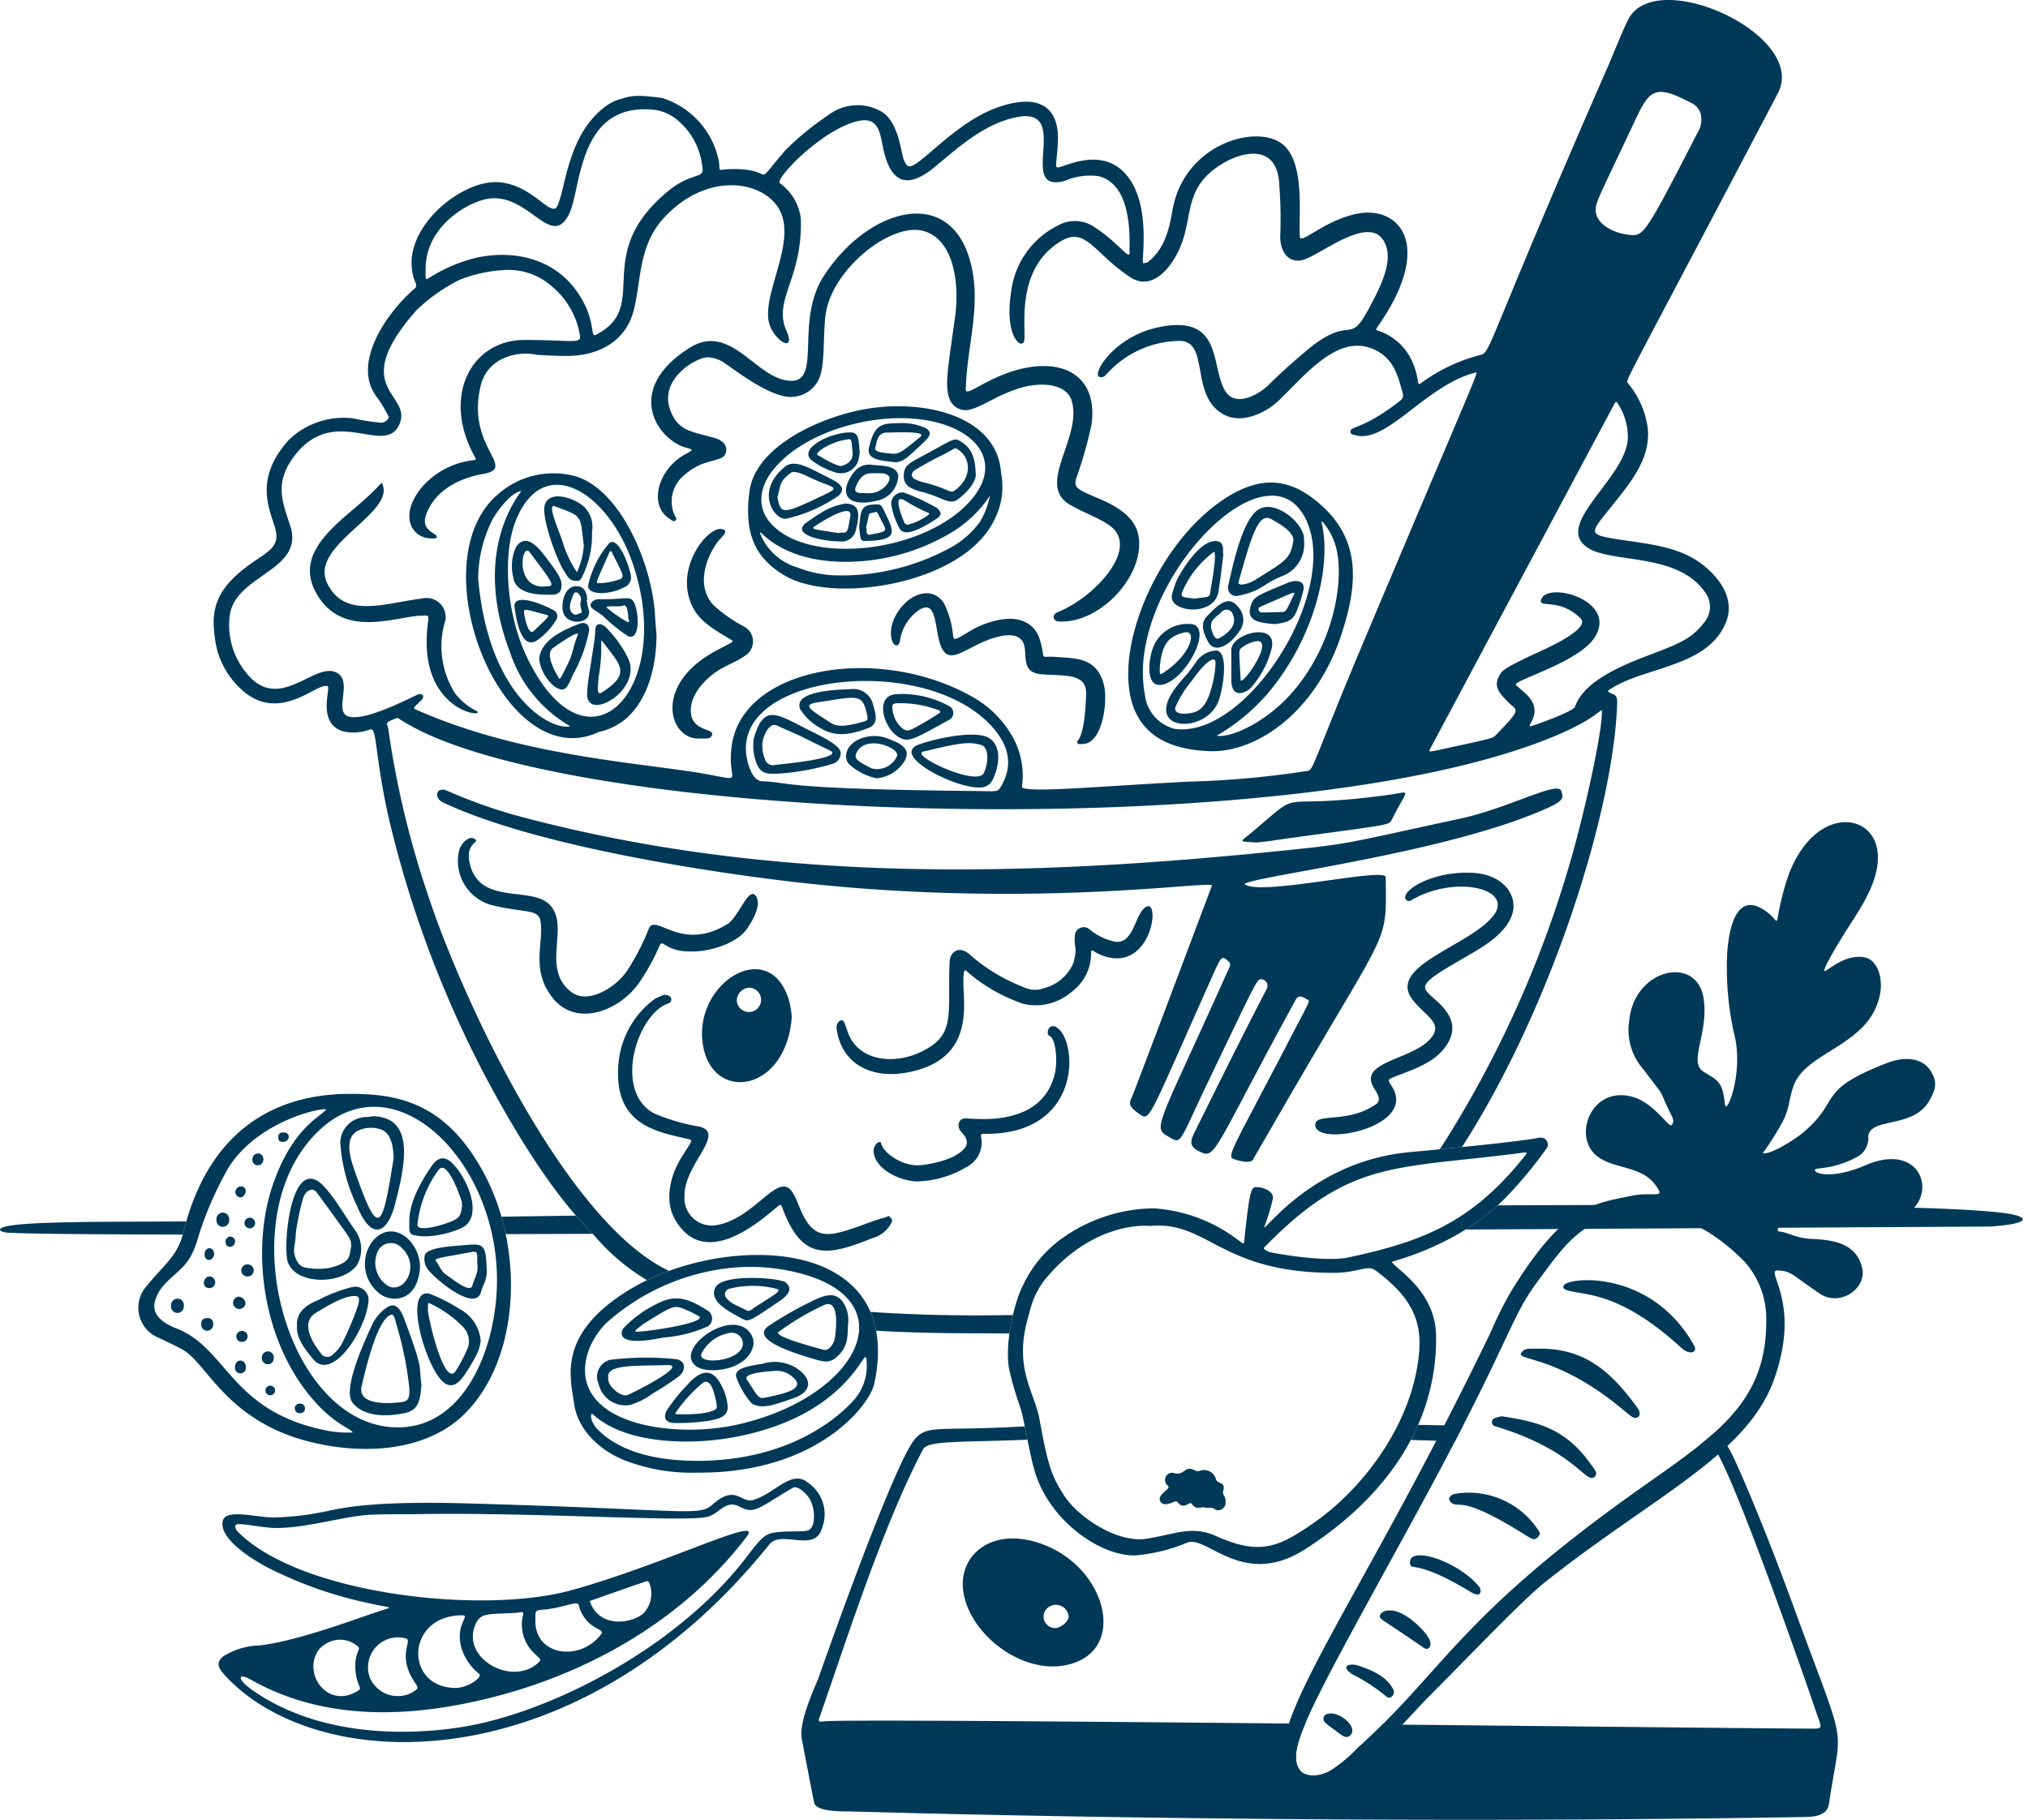
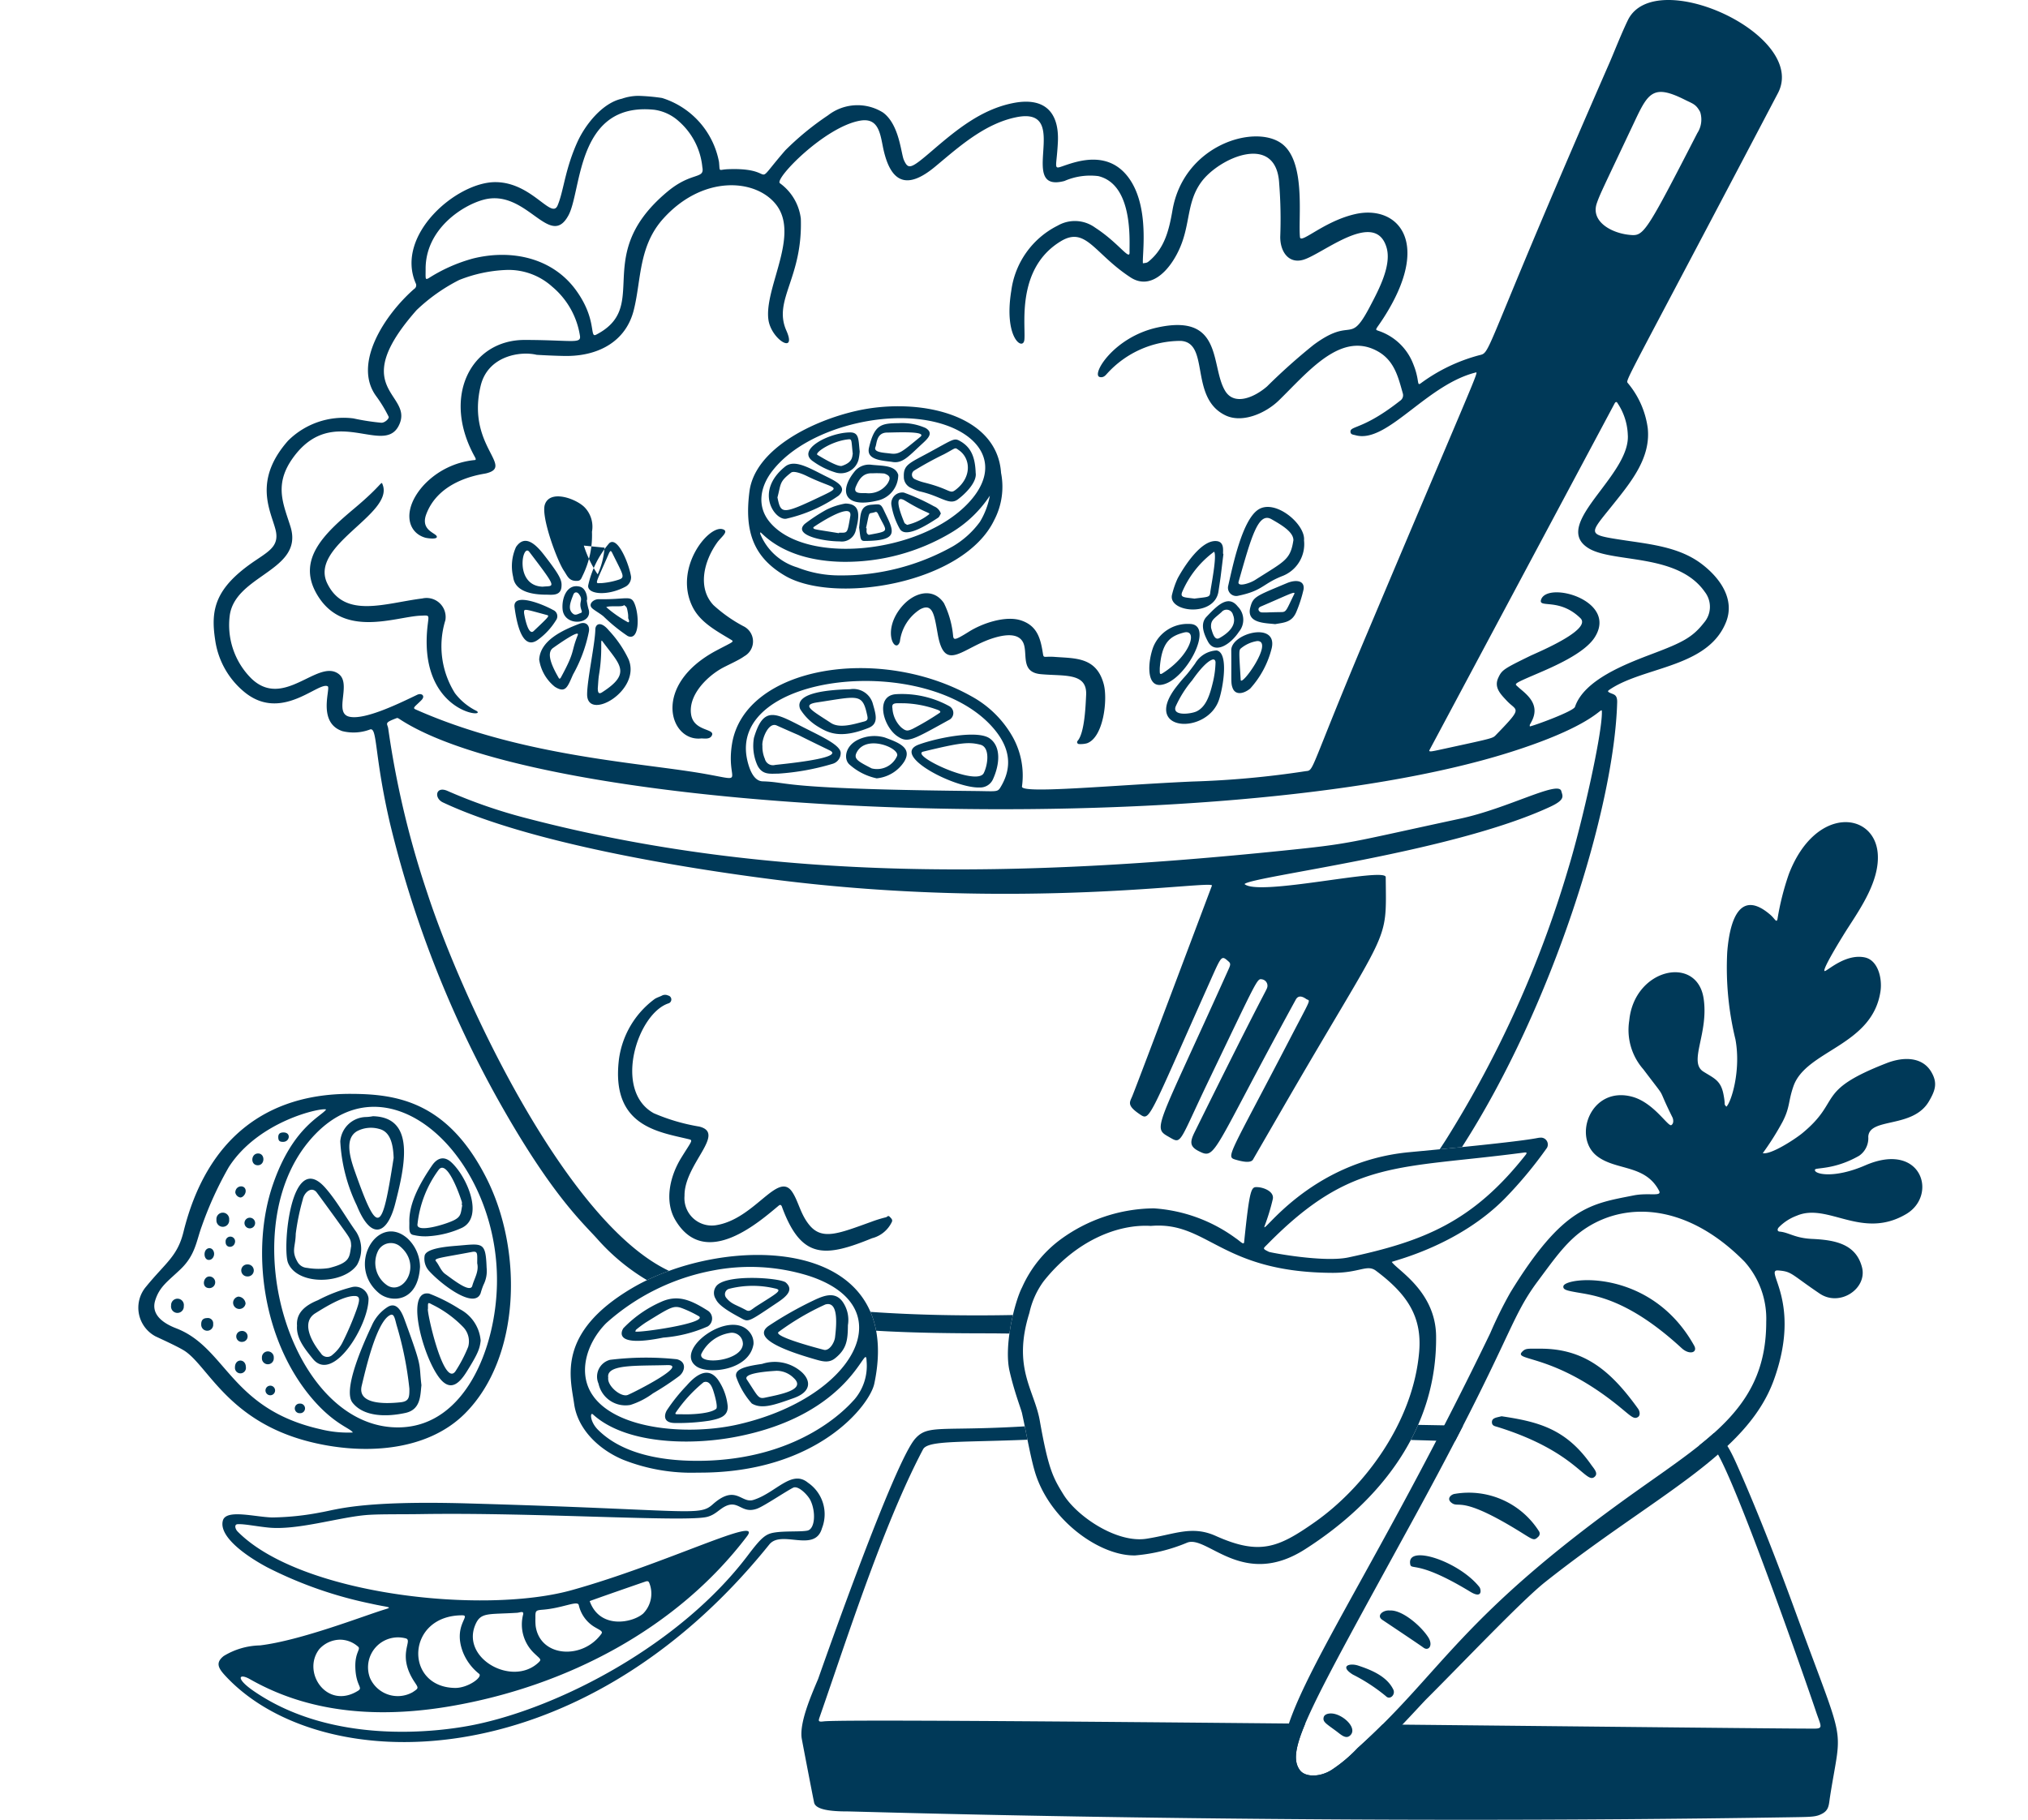
<svg xmlns="http://www.w3.org/2000/svg" width="381" height="342" fill="none">
-   <path fill="#003958" fill-rule="evenodd" d="M275.349 231.032c30.312-.166 63.126-.354 98.436-.556 8.126-.534 7.38-1.872 3.098-2.488-7.684-1.104-31.774-1.802-95.512-1.494a41.385 41.385 0 0 1-6.022 4.538Zm-181.147-2.406 13.997-.21a94.787 94.787 0 0 0 2.817 3.098l.305.326c-5.653.02-11.091.04-16.314.056a45.715 45.715 0 0 0-.805-3.27Zm-59.209.886c-2.256.014-4.56.022-6.856.03-11.3.036-22.382.074-26.476.8-2.514.444-1.89 1.202-.012 1.296 4.025.202 14.923.312 32.689.344.044-.158.086-.32.127-.488a53.11 53.11 0 0 1 .528-1.982Z" clip-rule="evenodd" />
  <path fill="#003958" d="M240.589 208.906c-5.17 8.952-5.016 8.672-5.17 8.952-.452.83-2.35.322-3.264.054-1.916-.562-1.332-.524 10.118-22.576 3.918-7.548 3.968-7.278 3.276-7.534-.214-.08-1.438-1.2-2.108.026-15.886 29.026-14.954 30.126-18.236 28.472-1.734-.876-1.654-1.776-.76-3.586 13.508-27.32 13.476-26.502 13.65-27.254a1.205 1.205 0 0 0-.194-.932 1.175 1.175 0 0 0-.352-.336 1.194 1.194 0 0 0-.454-.172c-.94-.154-.708-.37-9.928 18.828-5.764 12-5.114 12.2-7.45 10.85-3.282-1.9-2.668-.938 11.066-31.514.334-.744.488-1.108.07-1.476-1.452-1.278-1.29-1.288-3.836 4.4-11.27 25.236-10.972 25.554-12.844 24.298-2.588-1.736-1.91-2.302-1.436-3.476 1.36-3.368 14.826-39.212 14.948-39.518.464-1.156-35.508 4.778-82.03-1.112-17.528-2.22-46.384-6.952-62.446-14.524-1.722-.812-1.358-3.144.87-2.156a97.103 97.103 0 0 0 14.82 5.122c46.718 12.218 93.72 11.03 141.762 6.136 13.574-1.382 11.962-1.386 33.658-6.048 9.072-1.95 18.454-7.224 19-5.188.248.934.822 1.6-2.056 2.942-18.644 8.686-56.062 13.066-57.454 14.536 2.684 2.378 26.51-3.246 26.528-1.304.11 13.142.992 8.188-19.748 44.09Zm-93.586 18.126c-.084-.224-.22-.888-.688-.502-3.38 2.784-13.8 12.248-19.436 2.728-2.086-3.528-1.044-8.21 1.09-11.676 1.894-3.076 2.276-3.312 1.528-3.496-5.622-1.388-14.76-2.334-13.218-15.02a16.872 16.872 0 0 1 6.704-11.344c.444-.298 1-.434 1.472-.694.167-.068.347-.102.528-.098.18.006.358.048.522.126a.758.758 0 0 1 .42.238.765.765 0 0 1-.28 1.224c-5.882 1.85-10.53 16.4-2.824 20.66a36.422 36.422 0 0 0 8.54 2.508c5.166 1.262-2.84 7.06-2.76 13.012a5.118 5.118 0 0 0 .31 2.254 5.131 5.131 0 0 0 3.202 3.074 5.15 5.15 0 0 0 2.266.216c7.358-1.048 11.726-10.262 14.426-6.312 1.2 1.76 1.546 4.2 3.256 6.268 2.4 2.91 5.476 1.6 11.64-.618.914-.344 1.85-.632 2.8-.862.216-.116.374-.374.646-.084s.58.528.422.936a5.669 5.669 0 0 1-3.734 3.098c-8.806 3.598-13.22 3.968-16.832-5.636Z" />
-   <path fill="#003958" d="M265.159 169.154a.722.722 0 0 1-.904 0c-1.644-1.356 4.458-5.64 12.616-5.13 5.896.368 8.714 4.734 6.946 8.518-1.466 3.134-5 5.284-8.304 7.182-9.586 5.494-8.746 5.54-5.718 8.246 2.85 2.548 4.116 5.104 2 8.382-2.116 3.278-6.08 4.514-9.612 5.898-1.656.65-1.47.646-.668 1.93 4.896 7.814-14.818 11.492-14.4 7.08.2-2.2 6.086-.084 11.374-3.76 1.146-.8.276-2-.382-3.084-3.182-5.2 8.074-5.228 11.07-9.814 1.674-2.56-1.664-3.91-3.848-6.822-4.766-6.356 10.92-10.052 15.274-15.78 3.858-5.074-7.326-7.658-15.444-2.846Zm-135.246 9.624c-4.732.128-5.4-2.35-5.948-1.2a40.995 40.995 0 0 1-4 7.248c-3.91 5.372-11.852 8.118-16.13 2.688-4.278-5.43-1.556-10.472-2.316-14.554-.4-2.122-3.04-1.454-8.72-2.784a8.576 8.576 0 0 1-6.448-10.706c.452-1.112 1.774-2.544 2.86-1.8 1.086.744-1.924.558-.932 4.682 1.832 7.614 11.036 4.278 14.664 7.362 4.564 3.882-1.63 12.186 4.436 16.724 2.988 2.236 8.038-.624 10.4-3.974a44.092 44.092 0 0 0 4.186-8.14c1.464-2.514 6.052 4.576 14.668-.668 2.136-1.3 4.03-7.218 5.368-5.294 1.126 1.616-.524 4.484-1.63 6.114-1.982 2.922-7.33 4.4-10.458 4.302Zm51.089 6.3c.096 4.486 1.8 14.416-11.054 16.532-6.058 1-11.882-1.494-12.782-8.388-.132-1 .974-2.2 1.476-1.036.242.566.418 1.16.624 1.74 2.178 6.162 10.484 6.4 15.968 2.43 4.094-2.962 2.776-7.224 3.172-15.636.088-1.87 1.656-3 3.562-1.554a33.307 33.307 0 0 0 10.285 6.298 4.838 4.838 0 0 0 3.928.2 8.177 8.177 0 0 0 5.486-4.74c.832-3.122.07-2.718.254-4.964a1.683 1.683 0 0 1 .918-1.56 1.674 1.674 0 0 1 1.802.182 10.804 10.804 0 0 0 5.056 2.4c3.286.168 3.466-4.872 5.36-6.4 3-2.438 1.656 10.728-6.33 9.4-3.036-.504-3.65-2.042-3.752-1.088a8.923 8.923 0 0 1-3.562 7.41 10.294 10.294 0 0 1-9.032 2.356 31.274 31.274 0 0 1-10.905-6.278c-.365-.32-.523.578-.474 2.696Zm-32.247 5.958c-1 14.4-15.24 16.336-16.756 4.898-1.52-11.48 12.682-20.068 16.26-7.89.231.986.397 1.984.496 2.992Zm-10.338-3.094a2.276 2.276 0 0 0 1.455 2.062 2.273 2.273 0 0 0 2.467-.538 2.287 2.287 0 0 0 .463-2.482 2.29 2.29 0 0 0-.843-1.014 2.298 2.298 0 0 0-1.262-.378 2.482 2.482 0 0 0-2.28 2.35Zm58.84 6.774c-.93-.356-.224-2.576 1.212-1.696 4.14 2.54 4.878 20.236-13.439 20.028-.76 0-.812.032-.688.712a5.126 5.126 0 0 1-.418 3.14 5.118 5.118 0 0 1-2.182 2.298 19.14 19.14 0 0 1-9.498 2.8c-3.326-.142-7.4-2.17-8.058-5.13-.4-1.754 1.214-2.758 1.35-2.056.342 1.774 4.054 4.508 7.56 4.116 2.56-.286 6.516-1.2 8.14-3.2 1.138-1.4-.422-2.758-.738-3.15-.714-.886-.518-2.324.752-2.426 1.27-.102 14.293 2.084 16.879-8.262.692-2.748.108-6.798-.872-7.174Zm38.746-36.396c-3.374-.302-3.2.078-.914-1.844 10.688-9 3-4 25.8-7.118 4.458-.61 3.664-1.516.6 4.644-.518 1.042-.4.922-15.446 2.974-10.03 1.366-5.778.884-10.04 1.344ZM154.747 51.896c8.088-12.546 23.336-17.212 27.434-3.136 2.412 8.284-.552 16-.734 24.434-.036 1.668 4.656-2.94 11.72-4.156 7.372-1.27 13.06 2.118 11.896 10.744a80.176 80.176 0 0 1-2.846 10.038c-.518 1.828.014 2.092 4.318 3.906 3.26 1.374 6.704 3.414 7.342 6.892 1.356 7.4-7.152 16.578-14.906 16.162-1.252-.066-1.38-1.314-.272-1.752 6.824-2.704 15.578-12 9.844-16.224-2.012-1.484-5.46-2.674-7.718-4.08-6.12-3.812 2.518-12.516.532-19.356-.976-3.356-5.756-3.528-9.142-2.614-4.412 1.19-7.428 3.53-9.828 4.164a3.202 3.202 0 0 1-3.954-1.862c-1.014-2.508-.366-5.644 1-15.53.83-5.956-.092-14.544-6-16.138-6.058-1.638-17.264 7.26-18.34 15.844-.532 4.244 0 9.414-1.33 12.2a5.857 5.857 0 0 1-6.3 3.05c-3.932-.736-9.21-4.8-11.576-6.424a6.185 6.185 0 0 0-2.658-.908c-1.968-.302-9.722 3.948-7.23 10.116 1.542 3.818 3.95 3.786 8.32 5.052 2.904.842 2.38 3.268 1.168 3.744-2.312.906-4.114.712-7.116 3.368a6.37 6.37 0 0 0-1.696 7.254c.172.36.636.81.162 1.16-.338.248-.738-.164-1.062-.37-3.644-2.306-2.504-8.248 1.87-11.426 1.03-.746 1.926-1.036 2.338-1.48-.478-.426-.918-.308-1.902-.72-5.262-2.2-10.318-11.048 1.458-18.482 7.306-4.612 11.928 4.642 17.682 6 7.966 1.874 1.7-10.424 7.526-19.47Zm57.214 74.55c.086-10.852 7.576-25.986 18.336-32.878 7.2-4.614 12.624-3.368 17.896 1.332 7.784 6.936 6.662 15.476 3.906 24.064-4.716 14.702-15.916 22.464-24.762 22.184-9.754-.308-15.456-4.73-15.376-14.702Zm33.018-29.53c-7.926-14-33.774 14.018-29.872 33.694a7.428 7.428 0 0 0 5.67 6.36c13.686 1.822 31.704-26.81 24.202-40.054Zm3.6 1.242a1.117 1.117 0 0 0-.26-.174.957.957 0 0 0-.016.302c1.878 7.782-1.2 21.486-10.218 32.122a37.73 37.73 0 0 1-9.508 7.842c2.93.442 9.662-2.8 14.4-8.37 8.2-9.628 9.686-22.246 7.834-27.654a12.59 12.59 0 0 0-2.226-4.068h-.006Zm-125.242 21.214c-.018 5.466-1.426 11.6-5.39 15.362a11.843 11.843 0 0 1-5.46 2.812c-17.852 8.4-33.92-31.49-19.106-44.518a15.75 15.75 0 0 1 15.022-3.454c8.536 2.876 14.214 16.966 14.66 26.2.064 1.204.182 2.404.274 3.598Zm-4.49-13.556c-4.616-13.422-16.734-20.986-21.952-7.986-2.412 6-2.028 17.444 2.4 26.282 11.384 22.728 27.602 5.104 19.552-18.296Zm-29.012 2.926c1.982 22.458 13.844 28.576 17.31 27.724a25.084 25.084 0 0 1-11.37-14.022c-7.242-19.036 1.8-29.476 2.152-30.176-1.748.19-4.332 3.4-5.412 5.382a24.844 24.844 0 0 0-2.68 11.092Z" />
  <path fill="#003958" d="M188.067 88.85c.596 3.02.143 6.152-1.286 8.878-5.77 12.016-30 15.866-39.27 10.474-6.224-3.626-7.628-8.698-6.712-15.842 1.024-7.986 11.888-13.35 20.296-15.2 11.308-2.498 26.226.51 26.972 11.69Zm-27.126-9.308c-5.874 1.348-12.23 4.284-15.85 8.958-2.294 2.962-2.952 6.638-.474 9.612 6.8 8.162 28.382 5.926 37.326-3.616 9.46-10.096-3.788-18.908-21.002-14.954Zm-3.296 28.58a42.649 42.649 0 0 0 21.4-5.482 16.939 16.939 0 0 0 5.052-4.582 14.574 14.574 0 0 0 1.866-4.916 22.466 22.466 0 0 1-7.104 6.85 38.76 38.76 0 0 1-20.656 5.574c-11.022-.218-14.958-5.4-15.344-5.548-.014.104-.07.232-.026.306a10.834 10.834 0 0 0 6.954 6.296 21.435 21.435 0 0 0 7.858 1.502Zm46.558 31.546a4.61 4.61 0 0 1-1.498.14.355.355 0 0 1-.282-.562c1.348-1.48 1.532-6.656 1.63-8.668.2-4.252-4.142-3.486-8.526-3.9-3.55-.336-2.6-3.246-3.098-5.338-.566-2.384-3.173-2.218-5.531-1.528-6.032 1.764-9.386 6.818-10.72-.62-.642-3.58-.896-5.982-3.316-4.696a8.405 8.405 0 0 0-3.8 6.054c-.748 2.4-3.318-1.53-.124-5.952 2.372-3.282 6.292-4.412 8.4-1.262a17.542 17.542 0 0 1 1.732 6.242c.126.686.338.766 2.956-.878 2.618-1.644 6.95-3.058 9.783-2.126 3.036 1 3.678 3.352 4.122 6.212.152.988.18.488 2.258.65 3.772.294 7.832-.026 9.186 5.18.742 2.876-.052 9.95-3.172 11.052ZM79.337 112.454a3.581 3.581 0 0 1 4.202 2.35 3.58 3.58 0 0 1 .133 1.738 16.566 16.566 0 0 0 1.8 13.714 11.473 11.473 0 0 0 4.099 3.352c1.904 1.4-11.24.15-9.2-16.368.218-1.758.282-1.614-1.36-1.55-4.684.176-14.8 4.462-19.628-4.292-3.54-6.42 1.663-11.226 7.2-15.876 5.5-4.614 4.99-5.304 5.32-4.42 2.073 5.556-13.953 11.4-10.4 18.56 3.284 6.68 10.9 3.652 17.834 2.792Zm52.412 26.3c-5.93.69-9.446-10 2.864-16.53 3.066-1.626 3.382-1.62 2.754-2-2.86-1.724-5.846-3.308-7.282-6.242-3.536-7.222 2.966-15.254 5.622-14.554 1.4.368-.234 1.476-.974 2.518-2.55 3.584-3.71 8.558-.694 11.76a27.122 27.122 0 0 0 5.614 3.954 3.18 3.18 0 0 1 1.815 2.765 3.18 3.18 0 0 1-1.627 2.879c-1.086.8-3.4 1.78-4.424 2.382-2.876 1.69-6.14 5.096-5.574 8.6.506 3.132 4.438 2.6 3.922 3.852-.342.832-1.362.616-2.016.616Zm14.454 6.616c-1.506 0-3 .3-3.918-1.582a8.937 8.937 0 0 1-.646-5.13c1.816-6.184 4.078-4.644 9.384-1.946 3.322 1.69 6.976 3.326 6.918 4.818a2.099 2.099 0 0 1-1.546 2 45.785 45.785 0 0 1-10.192 1.84Zm-2.964-5.25a5.725 5.725 0 0 0 .456 2.474 1.564 1.564 0 0 0 1.924 1.142c.58-.096 13.38-1.22 10.25-2.736-9.908-4.8-2.158-1.2-9.96-4.684-1.566-.694-2.816 2.626-2.68 3.804h.01Zm43.322 6.278a2.627 2.627 0 0 1-2.522 1.572c-4.63.188-16.842-6.078-11.426-8.064 3.31-1.216 10.954-2.8 13.302-1.17 2.204 1.54 1.902 4.882.646 7.662Zm-2.4-6.47c-2.218-.556-3.764-.384-10.698 1.3-2.644.642 10.078 6.642 11.36 4.028.798-1.612 1.198-4.864-.656-5.328h-.006Zm-24.45-10.42a3.799 3.799 0 0 1 4.212 2.538c.6 2.104 1.26 3.936-.772 4.74-5.264 2.084-7.512.944-9.45-.232a10.019 10.019 0 0 1-3.374-3.322c-1.26-3.196 5.86-3.632 9.384-3.724Zm2.61 6.07c.636-.162.754-.434.622-1.058-.912-4.332-1.6-3.712-9.43-2.536-3.106.466-.874 1.584 2.578 3.854 1.67 1.104 4.358.218 6.23-.26Zm15.998-2.9a1.464 1.464 0 0 1 .782 1.355 1.469 1.469 0 0 1-.892 1.287c-6.942 3.84-7.682 4.3-9.568 3.056-2.75-1.814-4.318-7.696-.268-7.938a18.475 18.475 0 0 1 9.946 2.24Zm-8.54-.53c-1.498 0-2.332-.18-2.118.948a5.409 5.409 0 0 0 1.636 3.572c.834.676 1.124.774 2.148.294a50.747 50.747 0 0 0 5.064-3c.514-.36-.478-.612-.738-.716a19.876 19.876 0 0 0-5.992-1.104v.006Z" />
  <path fill="#003958" d="M164.704 146.254a11.145 11.145 0 0 1-5.134-2.614c-1.094-1-.824-3.4 1.546-4.6a7.078 7.078 0 0 1 5.09-.466c2.768 1 5.184 1.982 3.682 4.516a6.949 6.949 0 0 1-5.184 3.164Zm-3.8-4.784c-.562 1.168.4 1.644 2.86 2.916a4.11 4.11 0 0 0 4.75-2.294c.714-1.476-5.866-4.248-7.61-.622Zm84.083-39.928a6.424 6.424 0 0 1-3.928 6.642c-3.934 1.518-3.698 2.772-8.412 3.756a1.559 1.559 0 0 1-1.474-.384 1.545 1.545 0 0 1-.436-1.46c.8-3.468 2.572-12.32 5.644-14.334 3.17-2.09 8.914 2.74 8.606 5.78Zm-2 .044c.098-1.564-2.16-2.918-4.128-4.032-2.504-1.416-3.812 3.508-6.16 11.738-.308 1.08 2.07.342 3.106-.316 5.5-3.512 6.616-3.748 7.174-7.4l.008.01Zm-13.96 29.862c-2.214 6.746-14.744 6.11-7.942-2.504 1.884-2.384 1.358-1.4 3.43-4.248a4.95 4.95 0 0 1 4.052-2.472c2.288.406 1.248 6.826.46 9.224Zm-1.292-7.494c-1.438.53-3.342 3.296-3.79 3.914a20.8 20.8 0 0 0-3.058 4.85c-.764 1.912 2.916 1.446 3.94.94 1.722-.848 2.43-2.938 3-5.302.326-1.287.506-2.606.536-3.932-.048-.504-.36-.57-.628-.47Zm2.106-19.838c-.638 5.244-.432 3.69-.924 7-.74 4.986-9.746 3.93-8.698.508a16.081 16.081 0 0 1 1.032-2.956c1.328-2.446 4.434-7.162 7.21-7 1.88.092 1.112 2.422 1.38 2.448Zm-5.44 8.364c2.434-.326 2.878-.2 2.962-1.094.092-.984 1.318-6.94.734-7.718a18.337 18.337 0 0 0-6 7.568c-.406 1.068.336.984 2.306 1.244h-.002Zm-.974 4.761c4.986-.05-.694 10.93-5.346 11.452-2.746.308-2.448-4.322-1.432-7.082a6.943 6.943 0 0 1 6.778-4.37Zm-5.544 8.334c0 .948-.066 1.316.57.908 5.33-3.4 6.6-8.306 3.972-7.626-2.68.694-4.186 1.884-4.542 6.718Zm21.038-3.799a17.623 17.623 0 0 1-4.06 7.622c-1.2.97-2.754 1.296-3.286-.114-.364-.968-.2-1.24-.258-7.096-.028-3.194 8.72-5.486 7.604-.412Zm-2.716-1.322a6.284 6.284 0 0 0-3.118 1.414c-.366.32-.29.952 0 5.864.074 1.472 6.326-7.306 3.116-7.278h.002Zm3.356-3.176c-1.788-.216-5.454-.114-4.668-3.138.528-2.038 1.054-2.122 6.874-4.568 1.652-.694 3.376-.54 3.136 1.172a25.122 25.122 0 0 1-1.318 4.13c-.83 2.096-2.324 2.092-4.024 2.404Zm1.2-2.264c.932-.012.914-.4 2.382-3.378.344-.698-1.066.11-6.248 2.32-.856.366-.36 1.108.158 1.12 1.398.036.234-.01 3.712-.062h-.004Z" />
-   <path fill="#003958" d="M226.681 115.88c2.016-2.118 4.068-4.2 5.866-1.902a3.512 3.512 0 0 1 .218 4.722c-1.586 2.416-4.516 4.296-5.824 1.862-.844-1.568-1.49-3.39-.26-4.682Zm.848 2.104c.4 1.508.8 2.354 1.6 1.894 2.902-1.652 2.966-3.286 2.508-4.362a1.237 1.237 0 0 0-.918-.921 1.225 1.225 0 0 0-1.23.419c-1.466 1.294-2.086 1.528-1.96 2.97ZM111.213 99.92c.11 2.845-.49 5.672-1.744 8.228-.228.444-.33.974-1 1-1.6.086-1.86-.922-2.518-1.892-1.302-1.924-4.344-10.18-3.588-12.446.978-2.93 5.978-1.058 7.502.554a5.242 5.242 0 0 1 1.348 4.556Zm-1.53 2.6c-.746-5.8-.044-5.376-5.442-7.388-1.662-.62 1.048 5.114 1.55 7a21.119 21.119 0 0 0 2.6 5.4 14.65 14.65 0 0 0 1.292-5.016v.004Zm2.162 15.75c.014-.976.976-1.696 2.548.2a21.187 21.187 0 0 1 3.69 5.4c2.484 5.91-7.788 11.774-7.78 6.6.004-2.728 1.5-9.564 1.542-12.2Zm.462 11.036c0 .702.108 1.23.8.786 5.704-3.646 3.248-5.25.066-9.6-.494-.678.124 1.692-.636 6.298-.134.828-.156 1.668-.23 2.516Zm-11.01-5.364c.2-3.56 4.248-5.476 7.578-6.744 1.19-.454 2.012.298 1.744 1.56a27.334 27.334 0 0 1-2.97 8c-1.048 2.382-1.4 3.546-3.4 2.298a8.057 8.057 0 0 1-2.952-5.114Zm3.682 3.466c.144.254.314.034.4-.114 2.78-5.108 1.82-4.6 3.156-7.93.496-1.234-3.66 1.702-4.632 2.39-1.5 1.056.168 4.066 1.076 5.654Zm-2.328-15.666c-2.756 0-5.92-.6-6.244-3.33a8.716 8.716 0 0 1 .542-5.636c1.576-2.31 3.5-.768 5.218 1.442 3.178 4.088 3.434 4.88 3.312 6.106-.168 1.698-1.844 1.418-2.828 1.418Zm-.668-1.506c2.122-.224 2.912.612-2.548-6.546-1.324-1.73-2.848 6.426 2.548 6.55v-.004Zm16.573-1.868a2 2 0 0 1-.988 1.84c-3.568 1.922-7.43 1.438-7.046-.298a18.037 18.037 0 0 1 3.932-7.838c1.594-1.412 3.748 3.946 4.102 6.296Zm-5.534 1.2a13.582 13.582 0 0 0 2.964-.566c1.6-.468 1.2-.702-1.014-5.2a1.617 1.617 0 0 0-.234-.294 1.517 1.517 0 0 0-.272.32c-2.782 6.424-2.798 5.734-1.444 5.734v.006Zm6.202 3.891c.922 2.24.908 7.06-1.296 6.054a32.226 32.226 0 0 1-4.564-3.708c-.678-.566-1.876-1.214-2.2-1.6-.652-.736.36-1.628 1.322-1.614 5.346.096 6.034-.85 6.738.868Zm-1.982.224c-.166.466-2.64.052-3.346.4a22.712 22.712 0 0 0 4.12 2.86c.4-.184 0-.564 0-.862.011-.253 0-.508-.032-.76-.24-1.502-.298-1.216-.742-1.638Zm-20.575.417c-.364-2.776 5.044-.706 7.262.528a1.261 1.261 0 0 1 .731.839 1.267 1.267 0 0 1-.213 1.093 12.86 12.86 0 0 1-3.4 3.664c-2.806 2.018-3.928-2.682-4.38-6.124Zm1.788 1.108c.2 1.26.87 4.252 1.8 3.374 2.812-2.666 3.04-2.868 2.5-3.014-4.412-1.188-4.314-1.266-4.3-.36Z" />
+   <path fill="#003958" d="M226.681 115.88c2.016-2.118 4.068-4.2 5.866-1.902a3.512 3.512 0 0 1 .218 4.722c-1.586 2.416-4.516 4.296-5.824 1.862-.844-1.568-1.49-3.39-.26-4.682Zm.848 2.104c.4 1.508.8 2.354 1.6 1.894 2.902-1.652 2.966-3.286 2.508-4.362a1.237 1.237 0 0 0-.918-.921 1.225 1.225 0 0 0-1.23.419c-1.466 1.294-2.086 1.528-1.96 2.97ZM111.213 99.92c.11 2.845-.49 5.672-1.744 8.228-.228.444-.33.974-1 1-1.6.086-1.86-.922-2.518-1.892-1.302-1.924-4.344-10.18-3.588-12.446.978-2.93 5.978-1.058 7.502.554a5.242 5.242 0 0 1 1.348 4.556Zm-1.53 2.6a21.119 21.119 0 0 0 2.6 5.4 14.65 14.65 0 0 0 1.292-5.016v.004Zm2.162 15.75c.014-.976.976-1.696 2.548.2a21.187 21.187 0 0 1 3.69 5.4c2.484 5.91-7.788 11.774-7.78 6.6.004-2.728 1.5-9.564 1.542-12.2Zm.462 11.036c0 .702.108 1.23.8.786 5.704-3.646 3.248-5.25.066-9.6-.494-.678.124 1.692-.636 6.298-.134.828-.156 1.668-.23 2.516Zm-11.01-5.364c.2-3.56 4.248-5.476 7.578-6.744 1.19-.454 2.012.298 1.744 1.56a27.334 27.334 0 0 1-2.97 8c-1.048 2.382-1.4 3.546-3.4 2.298a8.057 8.057 0 0 1-2.952-5.114Zm3.682 3.466c.144.254.314.034.4-.114 2.78-5.108 1.82-4.6 3.156-7.93.496-1.234-3.66 1.702-4.632 2.39-1.5 1.056.168 4.066 1.076 5.654Zm-2.328-15.666c-2.756 0-5.92-.6-6.244-3.33a8.716 8.716 0 0 1 .542-5.636c1.576-2.31 3.5-.768 5.218 1.442 3.178 4.088 3.434 4.88 3.312 6.106-.168 1.698-1.844 1.418-2.828 1.418Zm-.668-1.506c2.122-.224 2.912.612-2.548-6.546-1.324-1.73-2.848 6.426 2.548 6.55v-.004Zm16.573-1.868a2 2 0 0 1-.988 1.84c-3.568 1.922-7.43 1.438-7.046-.298a18.037 18.037 0 0 1 3.932-7.838c1.594-1.412 3.748 3.946 4.102 6.296Zm-5.534 1.2a13.582 13.582 0 0 0 2.964-.566c1.6-.468 1.2-.702-1.014-5.2a1.617 1.617 0 0 0-.234-.294 1.517 1.517 0 0 0-.272.32c-2.782 6.424-2.798 5.734-1.444 5.734v.006Zm6.202 3.891c.922 2.24.908 7.06-1.296 6.054a32.226 32.226 0 0 1-4.564-3.708c-.678-.566-1.876-1.214-2.2-1.6-.652-.736.36-1.628 1.322-1.614 5.346.096 6.034-.85 6.738.868Zm-1.982.224c-.166.466-2.64.052-3.346.4a22.712 22.712 0 0 0 4.12 2.86c.4-.184 0-.564 0-.862.011-.253 0-.508-.032-.76-.24-1.502-.298-1.216-.742-1.638Zm-20.575.417c-.364-2.776 5.044-.706 7.262.528a1.261 1.261 0 0 1 .731.839 1.267 1.267 0 0 1-.213 1.093 12.86 12.86 0 0 1-3.4 3.664c-2.806 2.018-3.928-2.682-4.38-6.124Zm1.788 1.108c.2 1.26.87 4.252 1.8 3.374 2.812-2.666 3.04-2.868 2.5-3.014-4.412-1.188-4.314-1.266-4.3-.36Z" />
  <path fill="#003958" d="M110.232 112.81c.07.535.177 1.065.32 1.586 1 2.948-4.516 3.478-4.858.114-.2-2.044.768-4.86 3.2-4.284 1.412.334 1.522 2.548 1.338 2.584Zm-1.476-1.186c-.338-.448-.842-.412-1.038.096-.556 1.448-1.122 2.788-.034 3.628.466.36.97-.028 1.44-.176.184-.056.222-.226.142-.442-.678-1.788.448-1.838-.51-3.106ZM183.3 88.858c.272 1.692-1.864 3.878-3.356 4.982-1.644 1.216-3.132-.628-7.232-1.524a8.852 8.852 0 0 1-1.51-.614 2.241 2.241 0 0 1-1.4-2.158c-.078-2.236 1.082-2.53 4.82-4.564 4.564-2.482 4.626-2.736 5.772-2.086 2.164 1.224 2.808 3.21 2.906 5.964Zm-3.142-4.256c-.852-.588-.4-.522-2.8.752a63.032 63.032 0 0 0-5.632 3.084.927.927 0 0 0 .132 1.6c.556.262 1.136.47 1.732.62 5.09 1.28 4.8 2.252 5.916 1.4 3.202-2.438 2.782-5.988.652-7.456Zm-24.824 4.982c1.964.968 3.908 2 2.214 3.554a28.164 28.164 0 0 1-9.774 4.318c-2.06.514-6.188-4.98-.29-9.77 1.828-1.484 4.646.318 7.85 1.898Zm-9.274 3.884c.656 3.176.828 3.31 8.532-.37 3.77-1.8 2-1.182-3.092-3.69-.616-.302-2.33-1.02-2.878-.6-2.238 1.734-1.876 2.076-2.562 4.66Zm21.449-6.692c-1.946-.246-4.776-.4-4.258-2.63 1.022-4.382 2.298-4.6 5.58-4.636a11.002 11.002 0 0 1 5.078.924c1.6.986.352 2.02-.862 3.14-2.458 2.272-3.554 3.612-5.538 3.202Zm-.164-1.55c1.64.218 2.288-.482 5.54-3.128 1.384-1.126-4.248-.844-6.246-.816-1.998.028-1.898 2.05-2.17 2.71-.434 1.046 1.624 1.066 2.876 1.234Zm-8.518 9.392c2.816.048 2.696 2.17 1.978 4.89a2.697 2.697 0 0 1-3.054 2.222c-3.128 0-8.846-1.18-6.546-3.298a32.539 32.539 0 0 1 4-2.628 13.024 13.024 0 0 1 3.622-1.186Zm-1.224 5.57c.022-.118-.012-.086.452-.088 1.218 0 1.164-.088 1.688-3.106s-6.946 2.048-6.942 2.092c.032.43-.076.302 4.802 1.102Zm6.184-12.847c2.162.222 4.432.084 4.968 1.898a4.954 4.954 0 0 1-3.896 4.824c-6.3 1.508-7.246-1.79-4.37-5.39a3.496 3.496 0 0 1 3.298-1.332Zm-1.106 5.316a4.315 4.315 0 0 0 4.062-1.8c.64-1.042.51-1.472-.6-1.88a15.96 15.96 0 0 0-2.182-.044c-1.718-.098-2.5.932-3.168 2.496-.59 1.388.942 1.224 1.888 1.224v.004Zm-1.17-7.823a9.78 9.78 0 0 1-.224 1.57 3.438 3.438 0 0 1-1.635 2.089 3.426 3.426 0 0 1-2.635.299 14.243 14.243 0 0 1-4.19-2.05c-3.37-2.17 2.86-5.444 6.826-5.49 1.776-.032 1.612 1.32 1.858 3.582Zm-1.304.448c-.276-2.504-.128-2.8-.8-2.732-3.19.314-6.448 2.558-5.83 2.926.694.414 3.8 2.324 4.6 2.06 2.056-.664 1.902-1.76 2.026-2.254h.004Zm16.548 11.22c-.176.278-.276.624-.514.778-1.89 1.236-6.162 4.038-7.226 2.048a13.505 13.505 0 0 1-1.56-4.512 2.068 2.068 0 0 1 2.368-2.254c1.949.71 3.84 1.572 5.654 2.58a2.181 2.181 0 0 1 1.278 1.36Zm-6.338 2.126a10.63 10.63 0 0 0 4-1.888c.6-.46-.102-.046-4.34-2.64-2.17-1.33-1.156 1.758-.176 4.108.072.188.344.29.516.42Zm-9.014.492c.294-2.432.11-4.102 2.324-4.278 1.498-.118 1.714-.25 2.288.966 1.836 3.896 3.246 5.8-3.584 5.838-.84.006-.744-.456-1.028-2.526Zm1.296.098c.25.052 0 .376.136.896.04.158.298.4.416.382 4.122-.768 3.33-.546 1.772-3.8-.136-.282-.282-.6-.612-.478-1.372.5-.932-.532-1.708 3h-.004Z" />
  <path fill="#003958" fill-rule="evenodd" d="M186.727 250.542c-7.838 0-15.053-.072-22.127-.494a16.679 16.679 0 0 0-1.066-3.54c8.8.614 17.962.762 26.765.59a39.51 39.51 0 0 0-.654 3.478c-.973-.004-1.945-.016-2.918-.034Zm87.928-34.998c17.026-26.44 28.612-63.78 29.162-83.554.034-1.261-.434-1.441-1-1.658-.144-.056-.294-.114-.444-.192-.346-.182-.356-.298-.032-.52 2.29-1.573 5.31-2.545 8.398-3.54 5.56-1.791 11.352-3.656 13.546-9.226 1.642-4.174-.998-8.128-4.538-10.842-3.806-2.918-8.592-3.617-13.366-4.313h-.002c-.596-.087-1.192-.174-1.784-.265-6.142-.945-6.052-1.057-2.502-5.453.23-.285.474-.587.732-.91l.264-.329c3.474-4.329 7.068-8.806 6.47-14.316a16.615 16.615 0 0 0-3.756-8.464l-.004-.004c-.014-.02-.03-.039-.042-.058-.234-.364.178-1.141 8.114-16.158 4.23-8.002 10.596-20.048 20.142-38.228 5.756-10.938-23.164-24.166-28.2-13.696-.876 1.819-1.772 3.988-2.508 5.767-.342.828-.65 1.572-.904 2.157-10.712 24.499-16.278 37.98-19.358 45.443-3.242 7.853-3.736 9.046-4.58 9.404a3.033 3.033 0 0 1-.506.145l-.034.008a32.585 32.585 0 0 0-10.952 5.244c-.468.351-.492.2-.606-.49a13.133 13.133 0 0 0-.808-2.958 10.62 10.62 0 0 0-2.582-3.95 10.618 10.618 0 0 0-4.042-2.438c-.526-.186-.522-.191.078-1.052a40.09 40.09 0 0 0 1.722-2.664c8.05-13.528 1.476-19.946-6.15-18.2-3.236.74-6.006 2.384-7.864 3.488-1.522.903-2.434 1.445-2.494.834-.084-.854-.068-2.063-.048-3.462.064-4.757.158-11.699-3.552-14.232-5.168-3.522-18.228.476-20.344 12.6-.654 3.78-1.468 7.138-4.4 9.6-.356.3-.5.32-.852.367-.088.013-.188.026-.308.047-.034-.317-.004-.915.038-1.712.164-3.232.494-9.746-2.564-14.144-3.77-5.422-9.638-3.398-12.302-2.48-.274.095-.514.178-.714.24-.866.268-.836-.023-.668-1.694.072-.717.168-1.689.232-2.978.276-5.636-2.508-8.528-8.456-7.332-5.948 1.196-10.544 4.97-15.164 8.936-4.002 3.436-4.466 3.602-5.298 1.788-.144-.312-.268-.896-.425-1.632-.458-2.156-1.194-5.613-3.499-7.316a9.017 9.017 0 0 0-10.34.518 53.07 53.07 0 0 0-8.026 6.576c-1.205 1.389-2.007 2.382-2.57 3.078-.871 1.078-1.168 1.445-1.49 1.47-.166.013-.339-.065-.601-.183-.736-.33-2.175-.976-6.139-.815a8.446 8.446 0 0 0-.971.095c-.259.038-.401.058-.483-.002-.099-.073-.112-.263-.14-.685-.014-.2-.031-.453-.062-.77a15.613 15.613 0 0 0-10.706-12.024 36.938 36.938 0 0 0-4.45-.4 9.55 9.55 0 0 0-3.092.54c-3.622.776-6.886 4.842-8.4 8.228-1.38 3.082-2.014 5.73-2.542 7.938-.361 1.505-.672 2.805-1.136 3.896-.521 1.221-1.564.434-3.189-.792-1.953-1.474-4.745-3.582-8.48-3.596-7.303-.03-18.867 9.912-15 18.97a.816.816 0 0 1-.29 1.11C72.198 59.22 66.27 68.38 70.648 74.406a25.34 25.34 0 0 1 2.372 3.906c.114.356-.724 1.138-1.374 1.124a43.351 43.351 0 0 1-5.254-.816 14.76 14.76 0 0 0-12.282 4.2c-5.67 6.435-4.01 11.507-2.85 15.052.185.566.358 1.093.486 1.58.747 2.845-.84 3.908-3.293 5.552l-.573.386c-7.484 5.076-8.32 9.138-7.468 14.77a15.43 15.43 0 0 0 5.346 9.744c4.885 4.156 9.748 1.629 12.86.012 1.375-.714 2.408-1.251 2.95-.956.16.087.093.604-.004 1.349-.268 2.067-.762 5.882 2.758 7.075a8.758 8.758 0 0 0 5.25-.332c.688-.147.86 1.129 1.266 4.139.383 2.846.976 7.242 2.412 13.449a205.813 205.813 0 0 0 19.548 50.612c9.187 16.662 15.033 22.874 18.226 26.268.467.496.878.932 1.234 1.332a39.277 39.277 0 0 0 9.296 7.694 44.578 44.578 0 0 1 4.143-1.742c-19.262-9.042-38.86-50.882-45.451-71.098a172.474 172.474 0 0 1-7.32-30.878 3.41 3.41 0 0 0-.122-.431c-.19-.567-.243-.726 1.76-1.475.124-.046.344.094.488.188 28.788 18.968 154.4 23.364 208.6 6.248 11.746-3.707 15.51-6.627 16.72-7.565.512-.397.566-.439.574-.035.082 4.064-3.68 20.83-6.37 29.63a205.687 205.687 0 0 1-22.984 50.866c-.374.58-.746 1.148-1.114 1.704 1.516-.148 2.904-.286 4.178-.414Zm-34.328-180.92c-.418-9.854-11.312-4.982-14.642-.418-1.586 2.173-2.018 4.425-2.48 6.817-.368 1.911-.752 3.912-1.756 6.033-1.886 4-5.368 7.48-9.062 5.064-2.312-1.51-4.02-3.108-5.452-4.448-2.778-2.6-4.516-4.228-7.622-2.352-7.084 4.28-6.926 12.481-6.848 16.61.016.84.03 1.51-.022 1.946-.248 2.086-3.906-.346-2.452-9.256a16.022 16.022 0 0 1 8.72-12.226 6.458 6.458 0 0 1 7.026.374c2.104 1.363 3.676 2.847 4.746 3.854 1.194 1.126 1.758 1.658 1.728.764a21.355 21.355 0 0 1 0-.81c.03-3.133.12-12.016-5.856-13.482a12.106 12.106 0 0 0-6.378.914c-4.416 1.168-4.208-2.053-3.986-5.475.24-3.693.494-7.62-5.038-6.51-5.498 1.106-10.071 4.94-14.022 8.25-.439.37-.871.732-1.296 1.083-5.138 4.248-8.4 3.264-9.8-3.954-.532-2.76-1.024-5.28-4.23-4.732-6.646 1.138-16.18 10.96-15.082 11.76a9.636 9.636 0 0 1 3.928 6.652c.181 5.5-1.078 9.271-2.111 12.367-1.079 3.233-1.912 5.729-.599 8.687 2.046 4.614-2.912 1.648-3.388-2.134-.292-2.327.538-5.228 1.401-8.242 1.369-4.785 2.821-9.859-.001-13.384-3.868-4.824-13.734-5.502-21.132 2.692-3.384 3.749-4.033 8.092-4.667 12.344-.249 1.667-.495 3.319-.903 4.916-1.464 5.732-6.436 8.48-12.352 8.558-1.71.022-5.848-.2-5.904-.22-3.044-.736-9.152.2-10.496 5.842-1.46 6.125.548 10.046 1.838 12.566 1.092 2.133 1.67 3.262-.806 3.874-.06.015-.172.034-.325.062-1.696.301-8.618 1.531-10.915 7.59-.837 2.203.474 3.064 1.331 3.627.41.269.716.47.637.717-.142.44-1.854.18-2.158.092-3.534-1.016-4.318-5.448-.286-9.884a15.102 15.102 0 0 1 9.468-4.696c.453 0 .297-.286.08-.683l-.018-.033c-6.2-11.282-.624-21.88 9.432-21.864 2.777.004 4.856.083 6.395.141 3.376.128 4.149.157 3.985-.913a15.034 15.034 0 0 0-5.2-9.222 12.232 12.232 0 0 0-8.6-3.158c-3.05.115-6.058.754-8.892 1.888a33.417 33.417 0 0 0-8 5.658c-8.628 9.775-6.243 13.442-4.287 16.449 1.007 1.549 1.9 2.923 1.115 4.867-1.157 2.864-3.659 2.451-6.743 1.942-4.023-.664-9.038-1.492-13.36 4.572-3.18 4.47-2.07 7.83-.855 11.509.144.435.29.876.43 1.323 1.425 4.549-1.811 6.826-5.205 9.215-2.761 1.943-5.627 3.959-6.173 7.333a14.153 14.153 0 0 0 4.086 12.062c3.491 3.313 7.08 1.564 10.238.024 2.356-1.149 4.473-2.181 6.134-.91 1.177.9.984 2.631.803 4.261-.195 1.756-.378 3.395 1.179 3.755 2.803.648 8.944-2.295 12.142-3.827.227-.109.439-.211.634-.303.764-.364 1.6.182.75 1.04-.278.281-.523.51-.726.699-.633.591-.856.799-.362 1.019 15.455 6.871 32.253 9.081 44.693 10.718 2.481.327 4.789.63 6.879.944 2.297.344 3.946.661 5.123.887 1.752.337 2.458.472 2.697.199.161-.184.11-.554.024-1.173-.135-.974-.355-2.566.032-5.023 2.302-14.624 27.65-18.8 45.072-8.97a19.718 19.718 0 0 1 7.71 7.666 14.909 14.909 0 0 1 1.7 9.264c-.022.972 8.226.453 18.264-.178 4.408-.277 9.162-.576 13.712-.78 7.152-.21 14.282-.863 21.354-1.954l.05-.005c.17-.017.308-.031.436-.077.59-.209.942-1.09 2.92-6.042a1008.636 1008.636 0 0 1 8.284-20.172 14739.893 14739.893 0 0 1 13.962-32.985c5.836-13.75 6.588-15.521 6.378-15.643-.032-.019-.082 0-.142.02a1.159 1.159 0 0 1-.082.026c-4.33 1.113-8.234 4.111-11.766 6.823-4.044 3.105-7.6 5.834-10.74 4.927a2.873 2.873 0 0 0-.212-.049c-.322-.065-.678-.138-.702-.58-.026-.467.35-.618 1.254-.983 1.356-.547 3.9-1.572 8.068-4.854.23-.149.404-.37.496-.628.09-.259.092-.54.006-.8l-.132-.473c-.796-2.847-1.594-5.703-4.512-7.36-6.098-3.462-11.572 2.077-16.64 7.202v.001a172.84 172.84 0 0 1-1.96 1.962c-2.504 2.452-6.884 4.354-10.046 2.846-3.556-1.695-4.206-5.297-4.77-8.423-.526-2.918-.978-5.423-3.648-5.577a18.649 18.649 0 0 0-13.784 6.086c-.036.035-.076.081-.122.132-.252.286-.658.744-1.324.566-1.612-.432 2.61-7.484 10.81-9.296 9.126-2.014 10.224 2.816 11.26 7.367.38 1.677.754 3.316 1.516 4.56 1.71 2.789 5.422 1.245 7.854-.857a112.891 112.891 0 0 1 8.73-7.8c3.322-2.462 5.006-2.664 6.208-2.807 1.472-.177 2.216-.265 4.36-4.341l.094-.18c1.638-3.108 4.036-7.659 3.066-10.968-1.586-5.395-7.438-2.09-11.846.4-1.538.87-2.902 1.64-3.846 1.906-2.698.76-4.298-1.516-4.284-4.318a85.678 85.678 0 0 0-.188-9.878l-.004-.004Zm65.49 47.158a11.42 11.42 0 0 0-1.894-5.974c-.2-.366-.4-.35-.6.026l-23.448 43.912-11.286 21.134c-.266.472.25.359 2.222-.071l.234-.051 1.404-.305c7.816-1.698 8-1.738 8.528-2.283 4.372-4.502 4.252-4.603 3.008-5.653a10.018 10.018 0 0 1-.874-.809l-.116-.123c-1.194-1.268-2.328-2.474-1.508-4.235.67-1.446.98-1.662 6-4.112.128-.063.366-.169.684-.312 2.624-1.174 10.74-4.806 8.744-6.764-2.338-2.291-4.674-2.512-6.09-2.646-1.02-.096-1.562-.147-1.282-.896 1.298-3.466 14.468.244 10.046 7.152-1.928 3.016-7.73 5.499-11.04 6.916l-.038.016c-4.036 1.73-3.984 1.775-3.492 2.211.04.035.082.072.126.113.168.159.372.332.594.521h.002c1.408 1.193 3.56 3.016 2.018 5.981-.112.217-.192.364-.248.467-.094.174-.12.222-.122.271a.254.254 0 0 0 .004.065c.006.035.012.084.016.163.868-.158 8.2-2.838 8.482-3.672 1.716-5.103 9.56-8.077 14.616-9.995l.104-.039c5.47-2.072 7.364-3.018 9.53-5.8a4.556 4.556 0 0 0 .152-5.754c-3.264-4.684-9.374-5.591-14.566-6.361-2.974-.441-5.646-.838-7.31-1.873-4.01-2.491-.996-6.492 2.312-10.883 2.546-3.383 5.27-6.998 5.092-10.333l-.004-.004ZM79.961 50.516c0 .256-.002.482-.004.68-.01 1.271-.012 1.39.57 1.078a30.269 30.269 0 0 1 8.334-3.698c7.282-1.81 14.97-.106 19.368 5.978 2.378 3.29 2.795 5.864 3.021 7.26.152.94.218 1.346.735 1.082 4.826-2.487 4.977-5.839 5.16-9.912.213-4.754.471-10.492 8.26-16.986 2.234-1.859 3.957-2.44 5.082-2.818 1.175-.396 1.696-.572 1.464-1.754a13.146 13.146 0 0 0-4.424-8.638 8.601 8.601 0 0 0-4.582-2.16c-11.153-1.163-13.223 8.212-14.681 14.818-.457 2.068-.853 3.864-1.449 4.982-1.818 3.403-3.855 1.938-6.516.025-2.48-1.784-5.501-3.957-9.392-2.941-3.956 1.03-10.946 5.484-10.946 13.004Zm103.186 98.118c.688.007 1.265.018 1.751.028 2.285.045 2.576.051 3.003-.628 2.4-3.864 1.828-7.512-1.142-11.048-12.314-14.662-50.2-10.6-46.356 5.912.384 1.642 1.182 3.866 2.87 3.918 1.394.041 2.236.158 3.367.314 3.235.448 8.834 1.224 36.507 1.504ZM306.229 44.142c2.566.226 2.86-.084 12.652-19.142.376-.58.618-1.237.708-1.922a4.669 4.669 0 0 0-.18-2.04c-.674-1.24-1.144-1.464-2.236-1.984h-.002c-.204-.098-.43-.205-.684-.332-5.676-2.84-6.782-1.428-9.182 3.65a6198.99 6198.99 0 0 1-3.35 7.08l-.008.018c-3.068 6.476-3.492 7.372-3.956 8.724-1.188 3.454 2.786 5.64 6.238 5.948Zm-31.372 223.754a3268.9 3268.9 0 0 0-8.434-.156c-.42.962-.878 1.908-1.368 2.836 3.184.088 6.002.174 8.288.254.53-1.02 1.034-1.996 1.514-2.934Zm44.33 3.75c.972-.774 1.9-1.552 2.778-2.338 1.658.692 2.718 2.274 4.292 5.792 2.448 5.468 6.26 14.614 10.938 27.438 1.456 3.988 2.674 7.25 3.686 9.96 3.202 8.572 4.342 11.624 4.398 14.694.032 1.696-.268 3.398-.734 6.042-.22 1.242-.476 2.692-.75 4.448-.03.194-.056.382-.08.564-.146 1.102-.26 1.952-1.366 2.542-1.14.608-1.822.618-5.698.678l-.636.01c-84.462 1.346-157.007-.582-173.422-1.018-1.994-.052-3.16-.084-3.418-.084-3.05 0-5.942-.304-6.23-1.668-.33-1.574-2.312-11.888-2.346-12.166-.354-2.886 1.63-7.576 2.956-10.71l.154-.364.09-.254v-.002c1.207-3.432 14.214-40.418 18.132-44.864 1.588-1.8 3.129-1.824 8.571-1.906 2.798-.042 6.627-.1 12.023-.422l.29 1.436.216 1.074c-3.185.13-5.949.202-8.319.264-7.074.184-10.624.276-11.301 1.548-6.279 11.902-12.148 29.07-16.831 42.77-.91 2.66-1.775 5.19-2.589 7.526-.268.768-.29.952.79.816 2.726-.34 46.16.006 90.43.434-2.03 4.822-2.176 7.128-1.008 8.726 1 1.37 3.812 1.362 6.018-.07a27.446 27.446 0 0 0 4.846-4.086 125.878 125.878 0 0 0 4.676-4.428c12.102.122 23.934.244 34.67.354 24.518.254 43.308.446 46.472.432 1.436 0 1.306-.362.706-2.01-.134-.372-.294-.81-.464-1.324-1.158-3.498-16.968-49.13-19.6-49.786-.054-.014-.908-.03-2.34-.048Z" clip-rule="evenodd" />
  <path fill="#003958" d="M65.929 205.542c8.572.03 18.108 1.4 25.412 15.74 6.986 13.714 6.448 33.856-3.98 44.312-7.3 7.316-19.458 7.812-29.346 5.276-15.374-3.944-19.058-14.506-23.546-17.168-1.428-.848-4.2-2.094-5.28-2.61a6.104 6.104 0 0 1-1.722-9.352c3.646-4.468 5.866-5.654 7-10.246 4.312-17.482 15.536-26.006 31.462-25.952Zm27.434 35.688c.432-24.056-21.072-44.128-35.438-26.64-14.366 17.488-2.846 54.4 17.44 53.612 11.972-.46 17.78-14.756 17.998-26.972Zm-27.078 27.942c-.456-.824-3.518-1.514-7.706-6.448-9.308-10.97-11.46-27.956-7.34-40.046 3.7-10.856 9.15-12.902 10.026-14.2-.848-.4-12.69 2.1-18.284 10.828a66.973 66.973 0 0 0-5.07 11.098c-1.04 2.824-1.2 5.416-4 8.096-2.354 2.254-3.946 3.246-4.754 5.86-.808 2.614 1.4 4.256 3.946 5.236 9.454 3.644 10.166 15.122 27.046 18.948 2.004.504 4.07.716 6.136.628Zm64.78 7.542c-4.773.16-9.528-.66-13.97-2.412-4.494-1.868-8.558-5.668-9.234-10.522-.676-4.854-3.378-13.292 10.842-21.71 17.4-10.304 51.51-10.156 45.546 17.95-.846 3.972-10.688 16.85-33.184 16.694Zm-19.484-14.2c4.76 6.276 18.104 7.2 27.104 5.14 21.936-5.02 31.26-22.222 13.084-27.974a36.843 36.843 0 0 0-17.8-.954 41.45 41.45 0 0 0-20.088 9.902c-3.716 3.75-5.532 9.614-2.3 13.876v.01Zm48.81.6a9.699 9.699 0 0 0 1.966-3.412c.416-1.26.569-2.59.45-3.912-.134-4.304-2.252 10.092-24.938 14.268-8.544 1.574-20.416 1.228-26.468-4.282-.574-.524-.6 1.33.928 2.868 5.42 5.434 14.69 6.076 21.064 5.8 17.232-.782 25.53-9.702 26.998-11.346v.016Z" />
  <path fill="#003958" d="M79.175 260.294c-.224 1.824-.08 4.566-3 5.2-3.4.75-7.816.8-9.956-1.94-1.958-2.506 2.456-11.976 3.634-14.484a7.85 7.85 0 0 1 3.018-3.51c1.536-.898 2.464.6 3.08 2.266 3.524 9.596 2.696 8.002 3.224 12.468Zm-2.264.642a65.175 65.175 0 0 0-2.424-12.014c-.382-1.534-.54-2.18-1.292-1.762-2.544 1.416-4.568 10.446-5.24 13.218-.818 3.37 3.87 3.492 7.314 3.114 1.604-.174 1.652-.962 1.642-2.55v-.006Zm-6.841-51.194c8.023.2 6.023 9.264 4.167 16.472-1.446 5.614-4.45 7.096-7.2.312a31.576 31.576 0 0 1-3.11-12.05 4.959 4.959 0 0 1 1.557-3.252 4.958 4.958 0 0 1 3.349-1.334c.415-.02.83-.07 1.238-.148Zm3.885 7.832c-.088-2.298-.496-4.914-2.732-5.448a5.62 5.62 0 0 0-4.126.418c-2.434 1.4-1.326 5.042-.386 7.692 4.36 12.306 5.062 11.342 7.244-2.654v-.008Zm-19.842 19.72c-1.09-2.664.48-21.502 7-14.098 2.14 2.428 3.788 5.446 5.82 8.294a6.063 6.063 0 0 1 .15 6.18c-2.548 3.686-11.214 3.92-12.97-.376Zm11.86-3.16c-.056-1.44-.122-1.282-2.886-5.162-.03-.042-3.506-4.832-3.672-5.012-1.012-1.086-2.296.23-2.518 1.38a43.752 43.752 0 0 0-1.336 6.484c-.036 2.482-.878 3.184.334 5.29a2.195 2.195 0 0 0 1.784 1.124 12.86 12.86 0 0 0 4.116.034c4.108-1.02 3.822-2.086 4.178-4.13v-.008Zm24.328 17.774c-.162 1.472-.452 2.364-2.6 5.8-1.266 2.022-2.724 3.512-4.498 1.92-3.296-2.954-7.464-17.464-2.566-16.552 2 .772 3.917 1.744 5.72 2.904a7.353 7.353 0 0 1 3.944 5.928Zm-9.898-5.966c-.334.076 2.884 14.832 5.144 11.752a26.285 26.285 0 0 0 2.412-4.626 3.863 3.863 0 0 0-.952-3.72 20.826 20.826 0 0 0-5.888-4.254c-.812-.468-.716-.254-.716.848Zm-24.6 3.156c-.188-2.456 1.622-3.85 3.924-4.784a28.855 28.855 0 0 1 6.484-2.482 2.535 2.535 0 0 1 1.97.398 2.534 2.534 0 0 1 1.056 1.71c.102 4.934-6.65 16.13-10.476 11.374-1.416-1.758-3.142-3.81-2.958-6.216Zm4.472 5.174a1.4 1.4 0 0 0 1.018.684 1.394 1.394 0 0 0 1.166-.38 7.187 7.187 0 0 0 1.81-2.17 54.946 54.946 0 0 0 2.754-6.414c.568-1.656.694-2.436-.346-2.47-2.25-.07-6.106 2.426-7.42 3.234-2.636 1.618-.94 5.116 1.018 7.516Zm16.628-24.64c-.086-3.694 2.182-7.584 4.266-10.636 1.024-1.5 2.332-1.8 3.658-.562 2.99 2.8 6.082 10.2 2 12.26a17.728 17.728 0 0 1-6.064 1.578 9.413 9.413 0 0 1-3.03-.2c-1.036-.13-.804-1.32-.83-2.44Zm9.936-3.168c-.166-.022.014-.346-.086-.662-.756-2.368-2.94-7.956-4.376-5.944a20.94 20.94 0 0 0-3.94 10.152c-.326 1.766 5.362.042 6.892-.748 1.296-.668 1.23-1.26 1.51-2.798Z" />
  <path fill="#003958" d="M78.907 238.062c-.4 6.76-5.514 6.758-7.706 4.928-6.248-5.212-.2-15.2 5.372-10.27a7.412 7.412 0 0 1 2.334 5.342Zm-3.884-3.972a2.719 2.719 0 0 0-2.158-.454 2.716 2.716 0 0 0-1.782 1.298 5.106 5.106 0 0 0 1.734 6.634c3.066 1.85 6.616-3.99 2.206-7.478Zm16.397 4.104a5.765 5.765 0 0 1-.6 3.26 15.065 15.065 0 0 0-.523 1.546c-1.19 3.14-7.582-1.784-9.8-4.314a3.405 3.405 0 0 1-.732-2.658c.144-1.506 4.472-1.816 6.022-1.942 4.902-.394 5.446-.878 5.634 4.108Zm-1.765-.8c0-1.8.154-2.368-1-2.148-5.632 1.072-7.232 1.16-6.766 1.726.646.786.932 1.836 1.8 2.452 1.31.928 4.652 3.628 5.038 2.188.38-1.394 1.276-2.67.928-4.222v.004Zm-48.99-8.192a1.2 1.2 0 1 1 2.386-.018 1.197 1.197 0 0 1-1.183 1.338 1.19 1.19 0 0 1-.896-.392 1.192 1.192 0 0 1-.307-.928Zm-6.136 16.222a1.199 1.199 0 0 1-2.36.368 1.202 1.202 0 0 1-.022-.5 1.202 1.202 0 0 1 1.747-1.132 1.2 1.2 0 0 1 .634 1.264Zm3.274 3.462c-.022-.8.338-1.2 1.072-1.212a1.01 1.01 0 0 1 .866.256 1.003 1.003 0 0 1 .306.85 1.127 1.127 0 1 1-2.244.106Zm13.63 6.256a1.124 1.124 0 0 1-.29.85 1.106 1.106 0 0 1-.822.36 1.119 1.119 0 0 1-1.056-.754 1.124 1.124 0 0 1-.056-.456 1.12 1.12 0 0 1 .663-1.116 1.119 1.119 0 0 1 1.505.66c.05.146.069.302.056.456Zm-7.63-10.504a1.197 1.197 0 0 1 .976-1 1.43 1.43 0 0 1 1.356 1.296 1.178 1.178 0 0 1-1.314 1.018 1.18 1.18 0 0 1-1.018-1.314Zm2.7-4.792a1.133 1.133 0 0 1-1.086-.684 1.127 1.127 0 0 1 1.086-1.57 1.13 1.13 0 0 1 1.085 1.57c-.06.14-.148.266-.257.372a1.13 1.13 0 0 1-.828.312Zm-.316 17a1.027 1.027 0 0 1-.54 1.096 1.017 1.017 0 0 1-.844.05 1.023 1.023 0 0 1-.598-.6 1.035 1.035 0 0 1-.064-.428c-.024-1.738 2.012-1.708 2.046-.118Zm2.268-40.104c1.4-.034 1.36 2.24-.044 2.214-1.404-.026-1.288-2.176.044-2.214Zm-9.208 25.296c-1.454-.078-1.076-2.2.118-2.184.146.004.29.036.423.098a1.106 1.106 0 0 1 .577.624 1.094 1.094 0 0 1-1.118 1.462Zm6.286 10.104a1.009 1.009 0 0 1-.772-.226 1.033 1.033 0 0 1-.372-.712 1.028 1.028 0 0 1 .583-1.008c.125-.06.26-.092.399-.098a1.009 1.009 0 0 1 .772.226 1.02 1.02 0 0 1 .322 1.118 1.027 1.027 0 0 1-.932.7Zm-6.356-15.4c-.876-.06-1-1.6-.282-2.064a.796.796 0 0 1 1 .084c.708.752.19 2.05-.718 1.98Zm7.722-7.928a1 1 0 1 1-.002 1.999 1 1 0 0 1 .002-1.999Zm-.742-5.016c0 .6-.54 1.234-1.02 1.212a1.156 1.156 0 0 1-.93-.93c.03-1.438 1.953-1.538 1.95-.282Zm7.046-9.238c-.686.014-.918-.212-.926-.888 0-.6.294-.87.966-.878 1.476-.018 1.216 1.748-.04 1.766Zm-1.524 46.75a.907.907 0 0 1-.289.626.923.923 0 0 1-.3.184.933.933 0 0 1-.346.056.892.892 0 0 1-.626-.29.894.894 0 0 1-.157-.988.888.888 0 0 1 .506-.468.915.915 0 0 1 .689.026c.107.05.204.12.284.208a.894.894 0 0 1 .239.646Zm-9.292-27.98a.894.894 0 0 1 .872-.966.904.904 0 0 1 .356.066.912.912 0 0 1 .495.508.895.895 0 0 1 .057.358c-.086 1.274-1.828 1.348-1.78.034Zm13.956 32.212a.897.897 0 0 1-.888-.54.907.907 0 0 1 .525-1.21.933.933 0 0 1 .363-.05.89.89 0 0 1 .676.242.89.89 0 0 1 .286.658.907.907 0 0 1-.286.658.89.89 0 0 1-.676.242Zm102.954-16.528c-.02 2.8-.22 4.47-2.42 6.224-1.174.936-2.412.576-3.848.158-4.214-1.226-12.2-3.772-8.6-6.272a68.172 68.172 0 0 1 8.434-4.776c2.074-1 4.014-1.638 5.4.2a5.99 5.99 0 0 1 .963 2.13c.177.766.201 1.56.071 2.336Zm-4.242-3.896a48.38 48.38 0 0 0-8.786 5.166c-1.124.892 8.43 3.33 8.474 3.342 1.022.3 2-1.274 2.134-2.32.31-2.564.642-6.894-1.822-6.188Zm-27.91 10.288c1.942.472 1.53 2.328.436 3.176a51.862 51.862 0 0 1-4.904 3.232 14.449 14.449 0 0 1-4.234 2.176 5.182 5.182 0 0 1-6-4 3.269 3.269 0 0 1 2.156-4.472 55.178 55.178 0 0 1 12.546-.112Zm-12.876 3.462c-.232 1.546 2.426 3.768 3.686 3.242 1.37-.572 11.48-5.72 7.386-5.6-5.726.174-11.48-.212-11.072 2.358Zm2.842-9.288a22.284 22.284 0 0 1 7.082-4.95c3.272-1.49 5.8-.226 8.84 1.682a1.758 1.758 0 0 1-.066 2.926 25.299 25.299 0 0 1-8.348 2.1c-8.856 1.804-8.088-.848-7.508-1.758Zm14.212-2.238a21.933 21.933 0 0 0-3.036-1.468c-1.724-.668-2.188-.324-6.928 2.6-.634.422-1.245.876-1.83 1.362-.098.074-.12.24-.176.364.632.28 13.626-1.554 11.97-2.858Zm6.99 11.384c-.374-1.484 1.784-2 4.85-2.438a7.632 7.632 0 0 1 7.498 1.574c1.678 1.576 1.814 3.66-1.576 4.858-3.6 1.272-5.962 2.138-7.846 1a14.97 14.97 0 0 1-2.926-4.994Zm7.568-1.146c-5.03.302-6 1-5.574 1.638 2.038 3.078 2.13 3.678 3.352 3.422 3.154-.658 7.86-1.524 5.43-3.734a4.55 4.55 0 0 0-3.208-1.326Z" />
  <path fill="#003958" d="M141.563 252.542c-.76 4.96-8.48 5.774-10.71 4.218-4.478-3.126 6.468-11.092 10.042-6.354.472.608.709 1.366.668 2.136Zm-2-.102a2.075 2.075 0 0 0-2.522-1.962 7.24 7.24 0 0 0-3.115 1.328 7.244 7.244 0 0 0-2.169 2.602c-.658 2.184 7.786 1.404 7.816-1.96l-.01-.008Z" />
  <path fill="#003958" d="M125.319 264.942a33.255 33.255 0 0 1 3.712-4.622c3.384-3.894 5.1-2.034 5.812-1.13a10.5 10.5 0 0 1 1.866 5c.112 1.946-1.472 2.382-3.436 2.764a38.852 38.852 0 0 1-6.536.434c-2.316-.046-1.898-1.704-1.418-2.446Zm2.836.8c0 .036 4.972.136 6.388-1.014.326-.264-.112-2.092-.54-3.418-.35-1.082-.884-1.926-1.824-1.578a26.826 26.826 0 0 0-5.17 5.62c-.346.486.048.39 1.146.39Zm19.47-24.754c1.478 1.312.3 2.512-1.476 3.702-5.842 3.922-5.486 3.774-7.12 2.888-1.634-.886-4-2.184-4.552-3.472a2.085 2.085 0 0 1 .01-2.324c1.596-2.488 12.16-1.664 13.138-.794Zm-10.612 1.176a1.055 1.055 0 0 0-.58 1.692c.99 1.232 1.832 1.284 3.756 2.332.676.37.97-.136 1.976-.776 3.748-2.4 5.012-3 3.378-3.318a17.96 17.96 0 0 0-8.53.07Zm7.516 48.052c-36.026 44.774-84.6 43.78-102.242 24.622-1.328-1.44-1.8-2.434-.268-3.66a13.597 13.597 0 0 1 6.822-2c7.73-.928 19.562-5.586 23.484-6.77 1.614-.486.558-.35-2.614-1.072a77 77 0 0 1-19.446-6.8c-4.254-2.258-9.178-5.87-8.4-8.8.588-2.224 5.988-.682 9.278-.6a50.987 50.987 0 0 0 9.22-.974c2.896-.488 7.4-2.232 27.554-1.662 41.86 1.184 43.372 2.506 45.968.19 4.354-3.886 5.35-.136 7.644-.844 4.212-1.302 7.174-5.8 10.266-3.238a7.168 7.168 0 0 1 2.63 8.554c-1.338 4.702-7.622.22-9.896 3.054ZM89.115 324.09c16.184-3.31 38.756-15.112 51.386-31.832 2.63-3.484 3.382-4.06 5.174-4.314 2.012-.286 4.736-.082 6-.334 1.464-.292 1.632-3.546.576-5.706-.474-.968-2.29-2.856-3.26-2.35-1.574.82-5.456 3.456-6.76 3.932-2.86 1.04-3.452-1.642-5.896-.48-1.238.59-1.894 1.6-3.454 2.012-3.888 1.044-32.03-.856-53.8-.514-3.946.062-8.184-.024-10.522.2-5.228.498-12.756 2.854-18.082 2.338-2.318-.226-4.564-.712-5.838-.638-.68.04-.46.91.014 1.388 11.756 11.894 46.14 15.64 62.766 11 17.682-4.924 36.014-14.2 32.93-10.132-13.09 17.276-33.8 28.2-55.76 31.952-19.412 3.314-31.13-1.4-37.644-5.092-2.078-1.178-2.758-.152.734 2.244 14.868 10.226 34.668 7.71 41.436 6.326Zm-3.65-6.92c2.456.04 5.298-2.06 4.538-2.658a9.844 9.844 0 0 1-3-3.988c-1.988-5.05 1.546-6.984-.14-7-10.618-.024-10.974 13.49-1.398 13.646Zm15.538-4.628c.848-.746.59-.702-.6-1.848a7.452 7.452 0 0 1-2.11-7.368c.098-.702-.6-.312-1.16-.276-5.578.348-6.882-.176-7.906 2.428-2.424 6.21 6.896 11.368 11.776 7.064Zm-37-4.44a5.352 5.352 0 0 0-4.024 1.784c-3.342 4.332 1.444 11.464 7.288 7.814 1-.628-.4-.844-.51-4.376-.092-2.96 1.168-3.448.452-3.966a5.138 5.138 0 0 0-3.194-1.254l-.012-.002Zm49.016-1.174c.294-.418-.566-.752-1-1.028a6.443 6.443 0 0 1-3.28-4.274c-.18-.988-2.962.544-6.762.844-1.4.11-1.4.2-1.388 1.634-.017.476-.002.952.044 1.424.828 5.934 8.892 6.382 12.398 1.402l-.012-.002Zm-43.514 8.354a5.695 5.695 0 0 0 5.745 3.4 5.71 5.71 0 0 0 2.255-.698c1.154-.762 1.164-.744.4-1.89-3.458-5.18-.228-7.854-1.682-8.236a5.632 5.632 0 0 0-5.627 1.66 5.63 5.63 0 0 0-1.09 5.764Zm52.498-17.784c-.144-.372-.278-.43-.64-.35-.044 0-10.514 3.636-10.578 3.712 1.914 5.332 8.044 4.094 10.05 2.332a5.352 5.352 0 0 0 1.168-5.694Zm189.682-73.756c-2.6-4.956-8.012-3.75-11.6-6.466-4.728-3.58-1.244-13.272 6.532-11.2 4.076 1.086 6.774 5.72 7.38 5.334.504-.322.374-1.104.2-1.46-3.272-6.566-.542-2.498-5.462-9.022a11.203 11.203 0 0 1-2.648-9.16c.936-9.814 12.704-12.38 13.966-4.186 1.014 6.6-2.922 11.952-.04 13.776 1.976 1.252 3.254 1.634 3.764 4.214.47 2.368-.022 1.7.554 2.376.922-.834 2.786-6.814 1.704-12.656a56.87 56.87 0 0 1-1.542-16.36c.524-6.708 2.67-11.746 8.124-7.02.83.72 1.116 1.556 1.312.818a50.142 50.142 0 0 1 2.158-8.532c4.984-12.884 16.13-11.694 16.688-3.748.348 4.938-3.082 10-5.618 13.926-.848 1.31-5.356 8.576-4.244 8.066.826-.378 4.02-3.25 7.424-2.54 2.5.524 3.3 3.968 2.952 6.344-1.506 10.31-14 11.076-16.358 17.87-1 2.86-.612 3.924-2.066 6.718a51.99 51.99 0 0 1-3.694 5.852c1.542.334 6.126-2.678 7.438-3.762 7.516-6.2 2.284-7.88 15.84-13.16 3.124-1.218 6.708-1.23 8.4 1.686 1.19 2.048.75 3.432-.47 5.51-3.024 5.146-11.19 2.96-11.386 6.632.05.694-.082 1.39-.384 2.018-.3.628-.76 1.166-1.334 1.562-4.656 2.664-8.132 2.188-8.29 2.6-.312.83 3.452 1.8 9.446-.8 10.59-4.6 13.692 5.618 7.674 9.16-8.334 4.906-14.686-2.22-20.556.308a9.138 9.138 0 0 0-3.368 2.182c-.33.37-.282.76.158.8 1.748.156 2.846 1.226 6.114 1.376 4.34.2 8.222.96 9.358 5.314 1.046 4.012-4.148 7.522-7.942 4.96-5.44-3.672-5.176-4.142-7.772-4.348-2.868-.23 4.546 5.706-.852 20.6-5.14 14.176-22.534 21.75-42.954 37.95-4.386 3.48-15.366 15.062-22.296 21.974-1.58 1.578-12.316 13.728-17.624 16.364a6.24 6.24 0 0 1-2.342.84 6.268 6.268 0 0 1-4.72-1.222 6.287 6.287 0 0 1-1.64-1.872c-4.658-9.308 13.4-31.244 38.302-82.846a77.913 77.913 0 0 1 3.774-7.632c9.926-16.214 15.152-16.662 23.164-18.256 2.852-.566 5.396.302 4.776-.882Zm20.136 24.628a16.093 16.093 0 0 0-4.072-11.298c-10.562-10.726-21.89-11.374-29.662-6.388-3.616 2.32-5.9 5.644-9.226 10.116-5.442 7.324-4.846 10.878-23.506 44.972-19.352 35.356-23.908 43.072-21.152 46.84 1 1.37 3.812 1.362 6.018-.07a27.446 27.446 0 0 0 4.846-4.086c16.186-14.564 18.97-24.528 52.416-48.304 14.102-10.03 24.36-16.118 24.338-31.784v.002Z" />
  <path fill="#003958" d="M315.933 253.324c-10.052-9.26-16.464-9.912-19.654-10.474-1.866-.33-2.706-.5-2.56-1.182.37-1.726 16.4-3.444 24.556 11.168.742 1.33-.872 1.836-2.342.488Zm-26.594.1c8.486-.04 13.442 4.384 18.4 11.272.338.47.47 1.266-.022 1.574-.734.46-1.24-.096-3.186-1.7-12.586-10.384-20.358-8.736-18.546-10.588.66-.678 1.086-.546 3.354-.558Zm-7.244 12.696c6.892 1.024 12.1 2.348 16.834 9.106.482.69 1.33 1.542.746 2.176-1.68 1.824-3.234-4.552-18.274-9.252-.524-.164-1.07-.212-1.112-.848-.06-.896.866-.932 1.806-1.182Zm7.024 21.596a.795.795 0 0 1 .13.572.793.793 0 0 1-.296.508c-.778.774-.958.522-3.326-.944-11.458-7.09-11.466-4.288-12.968-5.504-.954-.774 0-1.572.68-1.648a15.606 15.606 0 0 1 15.78 7.016Zm-11.18 10.504c.31.4.638 2.306-1.726.87-10.4-6.32-11.152-3.74-11.304-5.378-.322-3.484 9.264-.26 13.03 4.508Zm-16.82 4.402c2.262-.154 5.8 2.842 7.2 5.02.97 1.512.102 2.638-.848 1.986-.4-.278.024-.038-7.772-5.25-1.19-.796.154-1.898 1.42-1.756Zm-5.936 10.356c2.18.724 5.342 1.91 6.58 4.504.452.944-.64 2.034-1.4 1.23a33.06 33.06 0 0 0-6.2-4.05c-2.542-1.582-.656-2.24 1.02-1.684Zm-5.166 8.986c2.118-.018 5.154 2.728 3.638 4.134-.822.76-1.718-.146-2.632-.826-1.89-1.4-2.566-1.722-2.342-2.6.136-.53.786-.704 1.336-.708Zm-57.996-80.072a22.614 22.614 0 0 1 7.258-9.018 30.095 30.095 0 0 1 17.484-5.82 29.28 29.28 0 0 1 15.374 5.6c.94.634 1.534 1.376 1.6.73 1.078-10.514 1.366-10.364 2.552-10.31 1.046.046 3.106.772 2.838 2.214-.402 1.73-.92 3.43-1.55 5.09-.726 2.2 8.328-12.114 27.178-13.876 24.64-2.304 23.688-2.706 24.6-2.728a1.281 1.281 0 0 1 1.218.57c.132.198.206.428.216.664.008.238-.048.474-.164.68a78.86 78.86 0 0 1-7.89 9.49c-8.548 8.686-20.26 11.548-21.262 11.94 1 1.532 8.22 5.5 8.326 13.912.216 17.422-10.368 30.988-24.64 40.096-11.774 7.51-18.464-2.878-22.2-1.226a32.016 32.016 0 0 1-9.688 2.368c-6.386.152-15.508-6.148-18.568-14.85-.962-2.732-1.786-7.722-2.698-11.874-.17-.776-1.434-3.95-2.342-7.924-1.11-4.856 1.006-13.14 2.358-15.728Zm24.2-11.536c-6.156-.382-14.078 2.728-20.156 10.4a15.687 15.687 0 0 0-2.67 5.93c-3.236 10.334.922 14.466 1.946 20.248 1.616 9.134 2.494 10.724 4.454 13.896 2.534 4.102 10 9.172 15.586 8.306 5.312-.822 8.514-2.548 13.016-.532 8.282 3.712 11.782 2.2 18.582-2.564 9.266-6.502 18.52-18.714 19.642-32.052.558-6.63-2.286-10.836-8.106-15.2-1.7-1.278-3.026.4-8.184.386-21.092-.09-23.368-9.736-34.104-8.818h-.006Zm37.102 5.918c14.04-3 23.376-6.626 33.37-19.368.052-.09.094-.188.122-.29a.864.864 0 0 0-.308-.07c-23.824 3.164-32.526 1.128-48.388 17.25-.822.836-1.016.8.278 1.432.282.138 10.284 2.04 14.932 1.046h-.006Z" />
-   <path fill="#003958" d="M228.413 283.714c-.674-.622-1.55-.266-2.302-.484-.382-.11-1.366.554-2.136-.554-.35-.504-.588-.06-1.124.128-1.516.536-1.336-1-2.21-.632-1.05.452-2.122.782-2.6.026-.896-1.41 2.094-2.366 1.384-3.018a1.347 1.347 0 0 1 .988-2.424c2.2.688 2.024-1.514 4.046-.488.17.098.36.154.554.162a1.2 1.2 0 0 0 .566-.11 2.293 2.293 0 0 1 2.83 1.52c.276 1.2 1.89.384 1.4 2.284-.24.932.532.77.444 2.298-.01.218-.068.43-.172.62-.104.19-.252.354-.43.48a1.438 1.438 0 0 1-.596.24 1.398 1.398 0 0 1-.642-.048Zm-47.444 15.3c-.962-6.858 5.45-12.296 14.8-8.882 11.548 4.218 15.568 18.238 6.76 22.044-8.808 3.806-20.326-4.41-21.56-13.162Zm17.316 6.902c.972-.022 2.738-1.322 2.448-2.434a2.389 2.389 0 0 0-.478-1.024 2.379 2.379 0 0 0-.892-.692 2.388 2.388 0 0 0-2.194.116 2.14 2.14 0 0 0-.942 1.05c-.188.446-.22.942-.09 1.408.128.466.41.874.8 1.16.39.286.864.434 1.348.416Z" />
</svg>